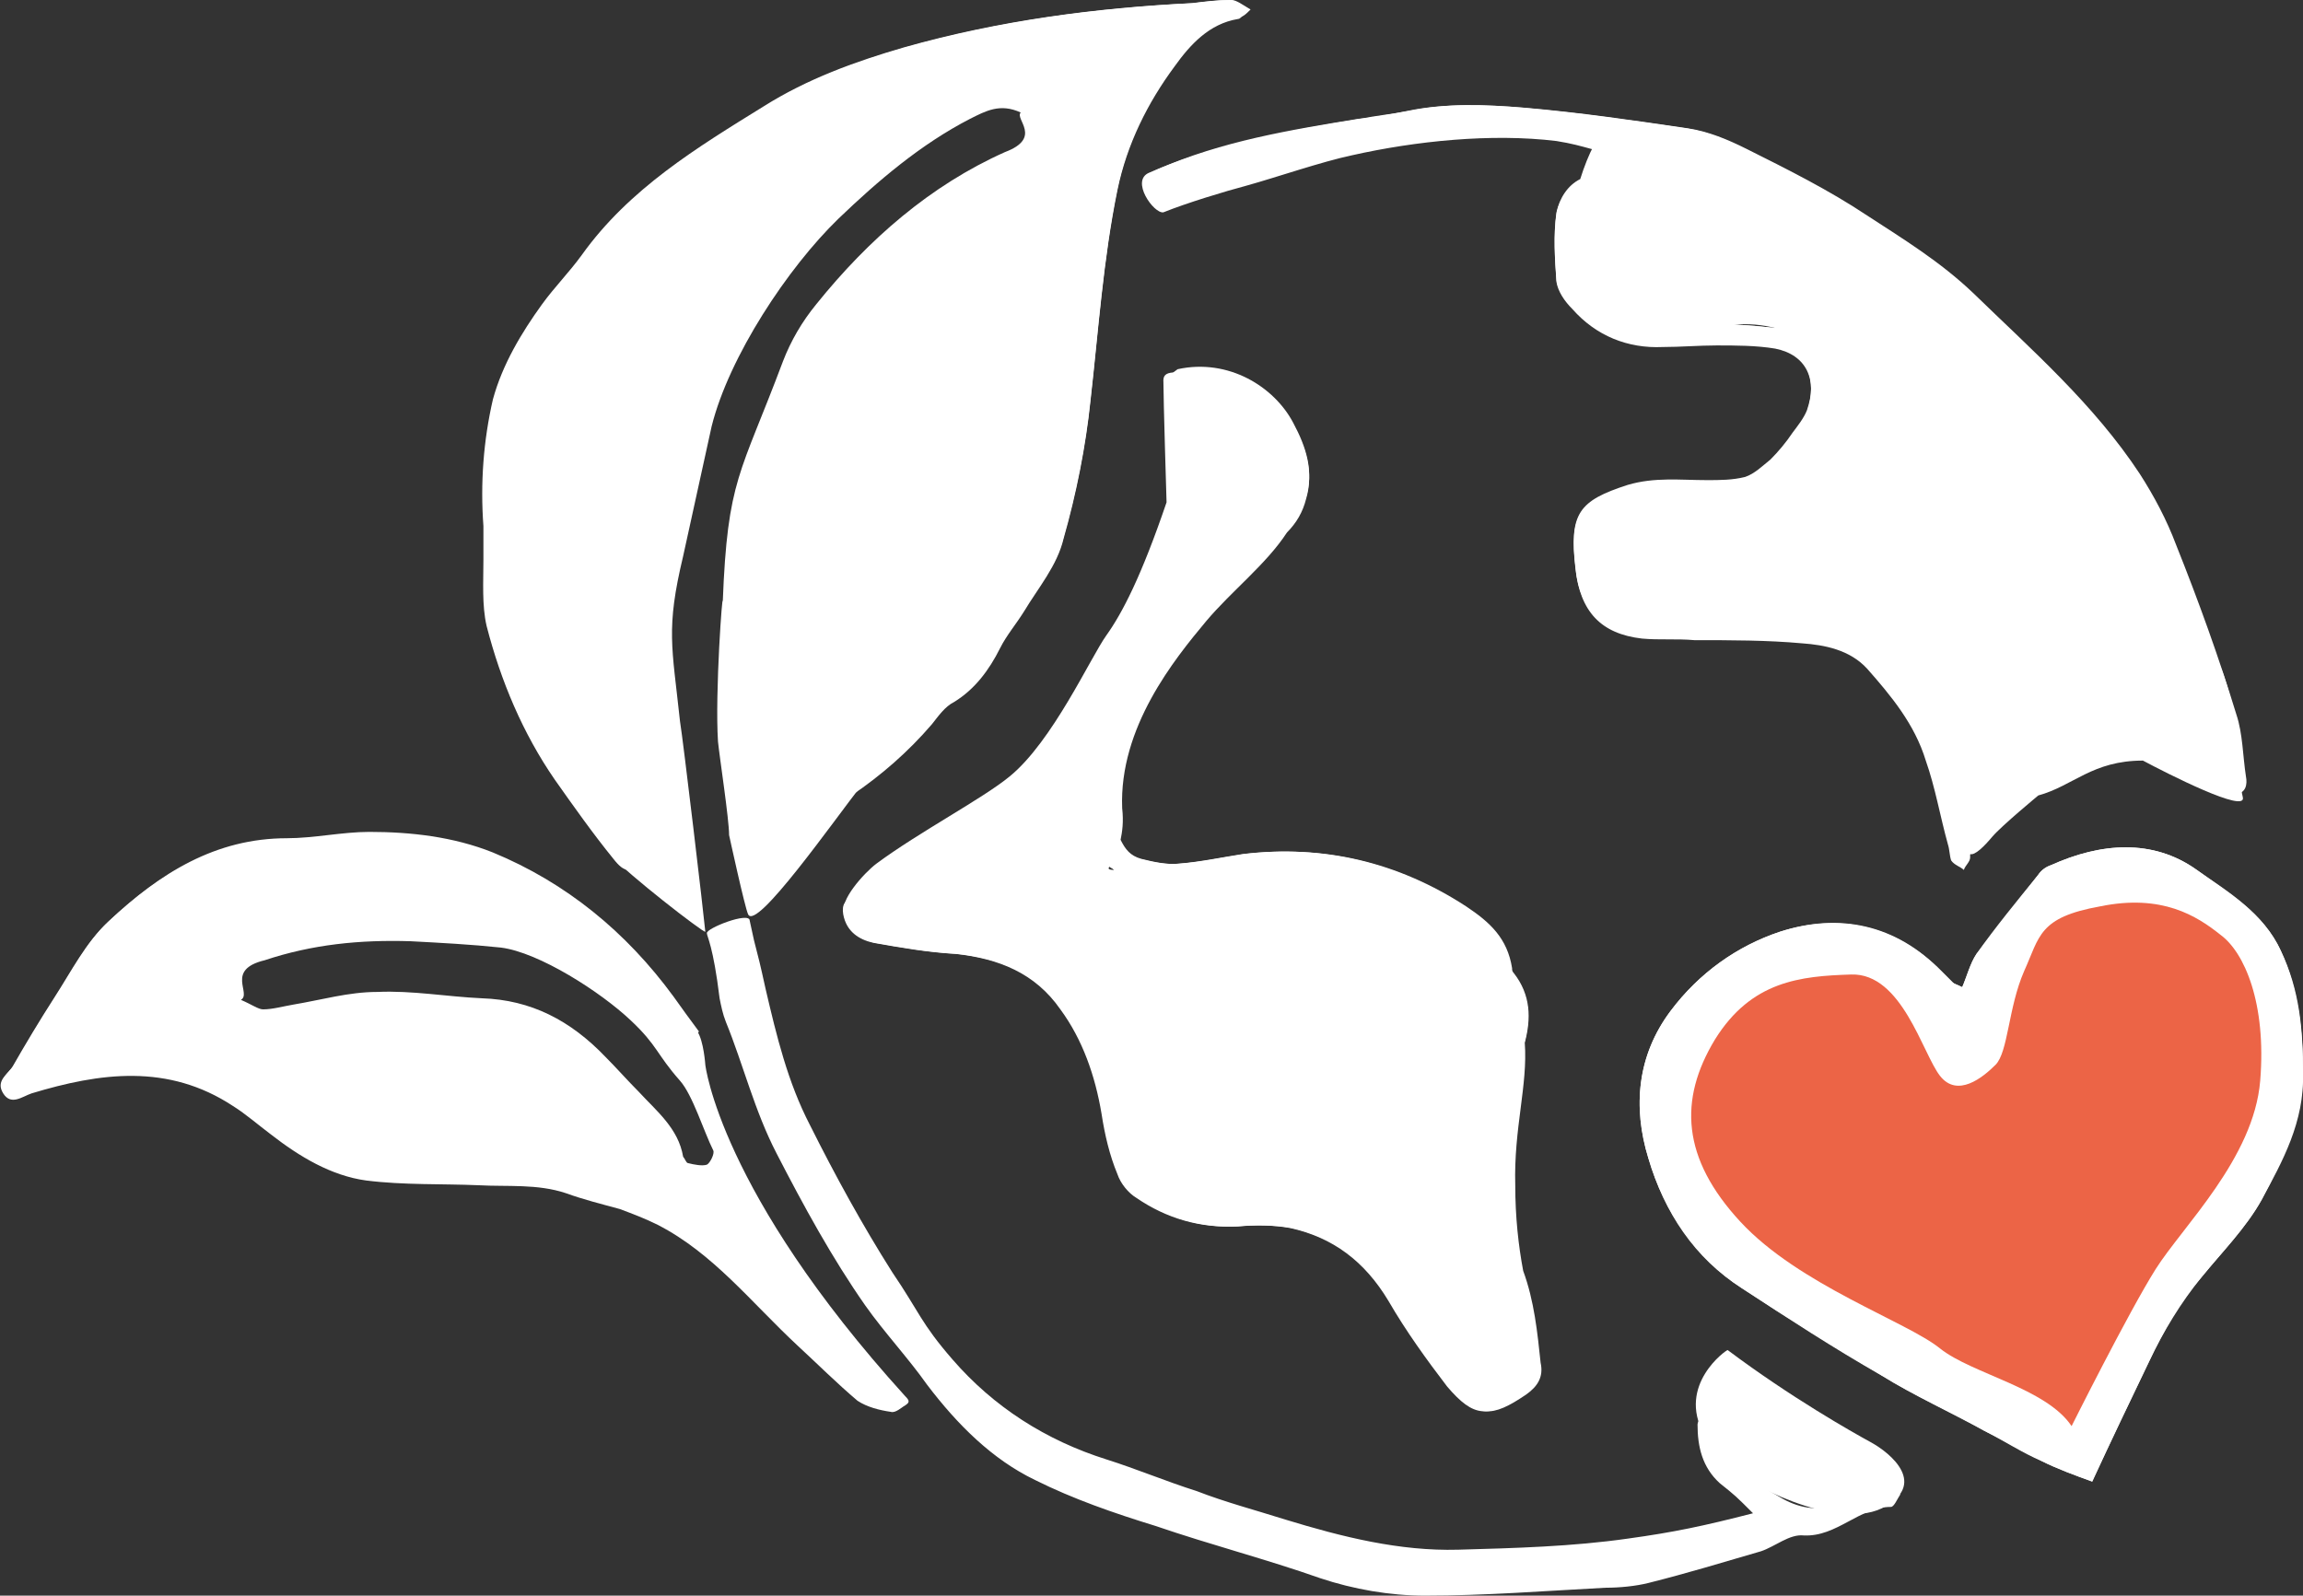
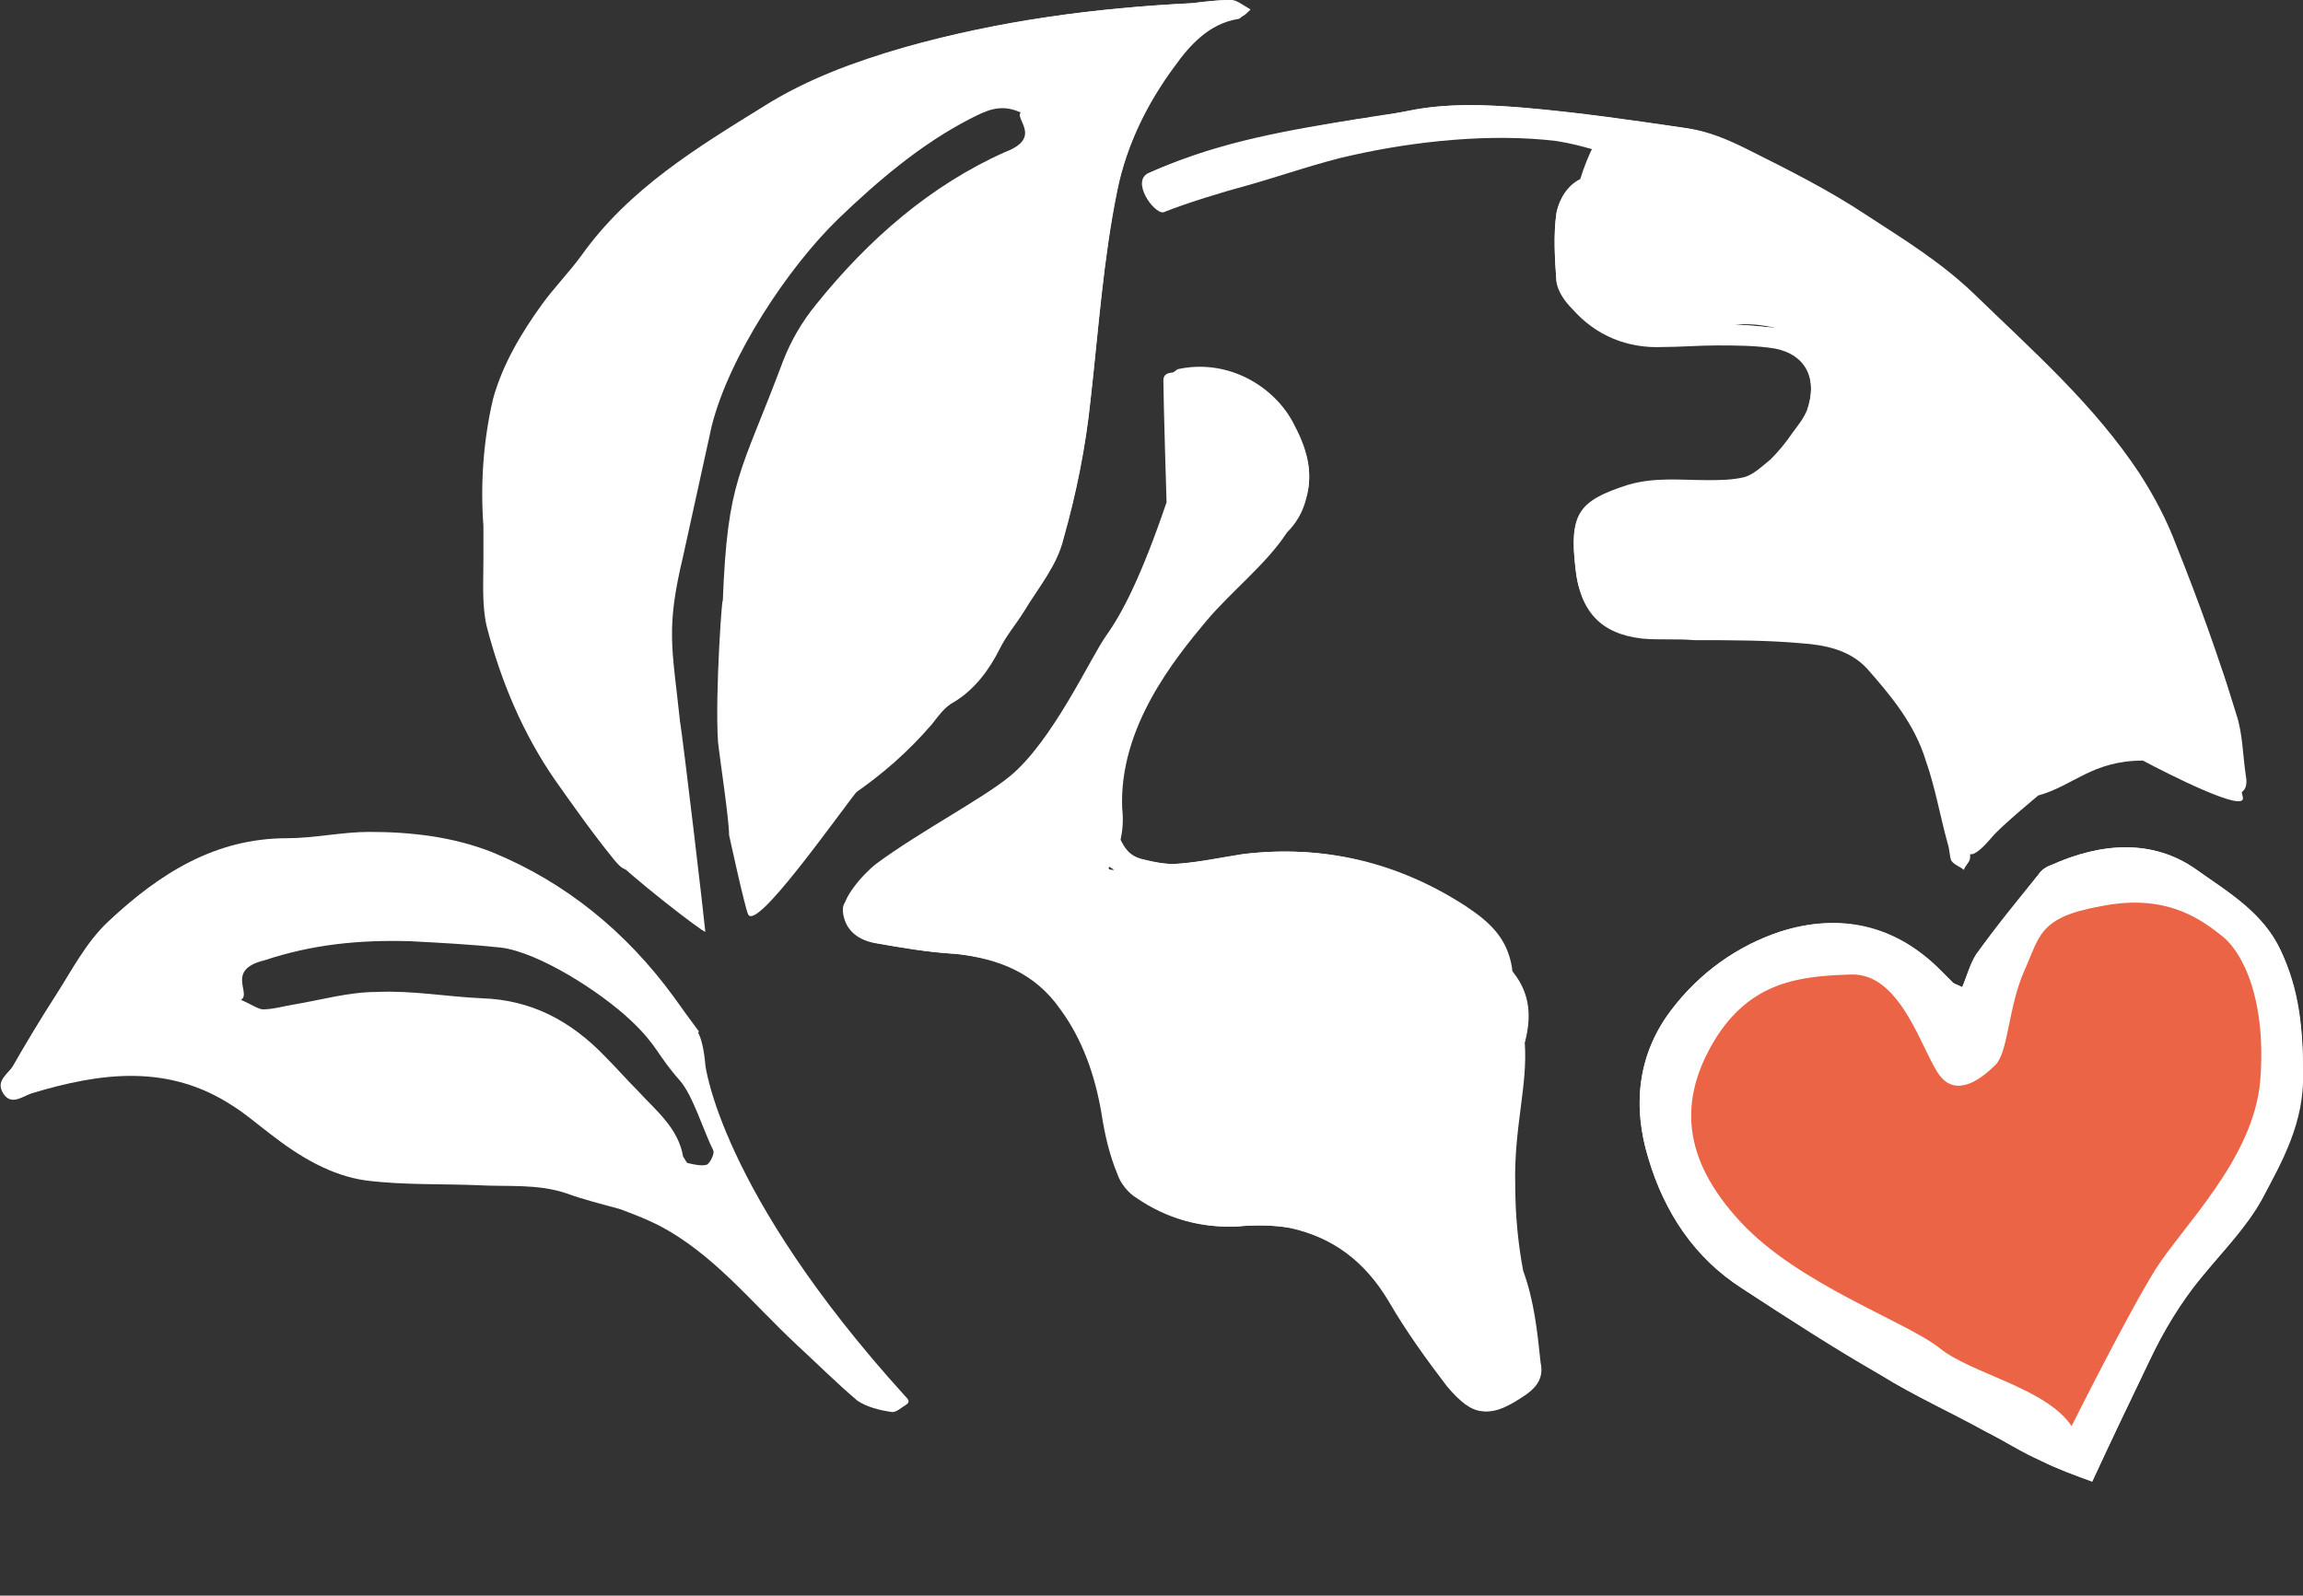
<svg xmlns="http://www.w3.org/2000/svg" version="1.1" id="Ebene_1" x="0px" y="0px" viewBox="0 0 145.3 100.7" style="enable-background:new 0 0 145.3 100.7;" xml:space="preserve">
  <rect x="0" y="0" width="145.3" height="100.7" fill="#333333" stroke="none" />
  <style type="text/css">
	.st0{fill:#FFFFFF;}
	.st1{fill:#EC6446;}
</style>
  <g>
-     <path class="st0" d="M44.6,58.9c0,0.2,0.4,0.8,0.8,4.1c0.1,0.5,0.2,1,0.4,1.5c1.1,2.7,1.8,5.6,3.2,8.3c1.7,3.3,3.5,6.6,5.6,9.6   c1.2,1.7,2.7,3.3,3.9,5c1.9,2.5,4.1,4.7,6.8,6c2.4,1.2,5,2.1,7.6,2.9c3.5,1.2,7,2.1,10.4,3.3c2.1,0.7,4.4,1.1,6.6,1.1   c3.8,0,7.6-0.3,11.4-0.5c0.9,0,1.9-0.1,2.7-0.3c2.4-0.6,4.7-1.3,7.1-2c0.9-0.3,1.8-1.1,2.7-1c2.1,0.1,3.5-1.8,5.5-1.8   c0.2,0,0.4-0.5,0.6-0.8c-0.3-0.1-0.7-0.3-1-0.2c-1,0.2-1.9,0.5-2.8,0.8c-1.3,0.5-2.5,0.3-3.6-0.3c-1.9-1.1-3.9-2.2-4.1-4.9   c0-0.2-0.5-0.4-0.7-0.7c-0.2,0.3-0.6,0.6-0.6,0.9c0,1.4,0.3,2.7,1.4,3.7c1,0.8,1,0.8,2.1,1.9c-3.1,0.8-5,1.2-7.9,1.6   c-3.5,0.5-7.1,0.6-10.7,0.7c-3.7,0.1-7.3-0.8-10.9-1.9c-1.9-0.6-3.8-1.1-5.6-1.8c-1.9-0.6-3.8-1.4-5.7-2c-3.8-1.2-7.1-3.3-9.7-6.3   c-2-2.3-2.1-3-3.8-5.5c-1.9-3-3.6-6.1-5.2-9.3c-1.4-2.7-2.1-5.6-2.8-8.6c-0.7-3.2-0.5-1.9-1-4.3C47.3,57.5,44.5,58.6,44.6,58.9   L44.6,58.9z" />
    <path class="st0" d="M73.4,24c0,0.2,0.1,0.4,0.1,0.5c0.6,0.1,1.2,0.2,1.8,0.2c1.9,0,3.5,0.8,4.7,2.4c1.4,1.8,1.4,4.4-0.1,5.8   c-3.1,2.9-5.8,6.1-8.3,9.6c-1.4,2-2.5,4-2.5,6.6c0,0.9-0.1,1.7,0,2.6c0,2.6,1.4,4.1,3.8,4c2.3,0,4.5-0.3,6.8-0.5   c4.7-0.5,9,0.6,12.7,3.6c2.1,1.7,3,4.6,2.3,7.3c-0.3,1.3-0.8,2.5-1,3.8c-0.4,3.6-0.1,7.2,1.1,10.7c0.5,1.7,0.8,3.4,1,5.2   c0.1,1.1-0.3,1.5-1.3,1.8c-0.8,0.3-1.5,0-2-0.7c-1.1-1.4-2.1-2.9-3.2-4.3c-0.9-1.2-1.7-2.6-2.7-3.6c-1.7-1.7-3.8-2.7-6.3-2.7   c-2,0-4.1,0.1-6.1-0.7c-1.4-0.6-2.4-1.5-2.8-3.1c-0.2-0.7-0.4-1.4-0.4-2.2c-0.2-2.6-1.2-4.9-2.6-7c-1.1-1.6-2.5-3-4.3-3.5   c-2.1-0.6-4.3-0.8-6.4-1.2c-1.4-0.3-3-0.2-3.7-1.9c-0.7,0-0.9,0.4-0.8,1c0.2,1.1,1,1.6,1.9,1.8c1.7,0.3,3.4,0.6,5.2,0.7   c2.7,0.3,5,1.2,6.6,3.5c1.4,1.9,2.2,4.2,2.6,6.6c0.2,1.3,0.5,2.6,1,3.8c0.2,0.6,0.7,1.2,1.2,1.5c1.9,1.3,4,1.9,6.3,1.8   c1.1-0.1,2.3-0.1,3.4,0.1c2.7,0.6,4.7,2.1,6.2,4.6c1.1,1.9,2.4,3.7,3.7,5.4c1.7,2,2.6,2,4.8,0.5c0.7-0.5,1.1-1.1,0.9-2   c-0.2-2-0.4-4-1.1-5.9c-1.5-4.1-1.8-8.2-0.3-12.4c0.7-2.1,1.5-4.3-0.2-6.3c-0.1-0.1-0.1-0.2-0.1-0.3c-0.3-1.9-1.4-2.9-2.9-3.9   c-4.3-2.8-9-3.9-14-3.3c-1.3,0.2-2.7,0.5-4,0.6c-0.8,0.1-1.7-0.1-2.5-0.3c-1.1-0.3-1.6-1.2-1.6-2.3c0-0.9-0.1-1.7,0-2.6   c0.1-1.9,0.4-3.7,1.7-5.3c1.1-1.4,2-3,3.2-4.3c1.7-1.9,3.6-3.8,5.5-5.6c0.8-0.8,1.3-1.6,1.7-2.7c0.5-1.7,0-3.2-0.8-4.7   c-1.2-2.3-4.1-4.1-7.3-3.4C74,23.5,73.7,23.8,73.4,24L73.4,24z" />
    <path class="st0" d="M74.8,1.3C71.4,5,70.4,8,69.4,12c-1.2,4.9-1.2,10.1-1.9,15.1c-0.4,3.1-0.8,6.1-2.6,8.8   c-1.2,1.7-2.2,3.5-3.4,5.3c-0.3,0.4-0.7,0.7-1,1.1c-1.1,1-2.1,1.9-3.2,2.9c-1.2,1.1-2.3,2.2-3.5,3.3c-1.8,1.6-4,2.5-6.2,3.5   c-0.6,0.3-1.1,0.4-0.9,1.5c0.4-0.1,0.9,0,1.2-0.2c4.1-1.7,7.9-4.1,10.9-7.6c0.4-0.5,0.8-1.1,1.4-1.4c1.3-0.8,2.2-2,2.9-3.4   c0.4-0.8,1-1.5,1.5-2.3c0.9-1.5,2.1-2.9,2.5-4.6c0.8-2.8,1.4-5.8,1.7-8.7c0.5-4.4,0.8-8.9,1.7-13.3c0.6-2.9,1.9-5.5,3.6-7.8   c1-1.4,2.2-2.7,4-3c0.2,0,0.3-0.3,0.7-0.6C78.3,0.3,77.9,0,77.6,0c-0.8,0-1.6,0.1-2.4,0.2C69.1,0.5,63,1.3,57,3   c-3.1,0.9-6.1,2-8.8,3.7c-4.2,2.6-8.5,5.2-11.5,9.4c-0.8,1.1-1.7,2-2.5,3.1c-1.3,1.8-2.5,3.8-3.1,6c-0.6,2.6-0.8,5.3-0.6,8   c0,0.7,0,1.4,0,2.1c0,1.4-0.1,2.9,0.2,4.2c0.9,3.5,2.3,6.8,4.3,9.7c1.2,1.7,2.4,3.4,3.7,5c0.7,0.9,1.1,0.9,1.9,0.2   c-2.1-3.1-4.7-5.9-6.5-9.4c-1.2-2.4-2.1-4.8-2.4-7.4c-0.2-2.6-0.2-5.3-0.1-7.9c0.2-2.8,0.9-5.5,2.3-8c1.5-2.5,3.3-4.7,5.2-6.8   c3.6-3.7,7.8-6.6,12.4-8.7c2-0.9,4-1.7,6.1-2.3c4.5-1.4,9-1.9,13.7-2.3C72.7,1.6,73.7,1.4,74.8,1.3L74.8,1.3z" />
    <path class="st0" d="M132,93.5c1.2-2.6,2.4-5.1,3.6-7.6c0.9-1.9,1.9-3.7,3.3-5.3c1.3-1.6,2.8-3.1,3.8-4.9c1.3-2.4,2.7-4.9,2.6-8   c0-2.7-0.2-5.2-1.4-7.7c-1.1-2.4-3.4-3.7-5.3-5.1c-2.8-2-6.1-1.7-9.2-0.3c-0.3,0.1-0.6,0.3-0.8,0.6c-1.3,1.6-2.7,3.3-3.9,5   c-0.4,0.6-0.6,1.4-0.9,2.1c-0.4-0.2-0.5-0.2-0.6-0.3c-0.2-0.2-0.5-0.5-0.7-0.7c-2.9-3-6.5-3.7-10.2-2.5c-2.7,0.9-5.1,2.6-6.9,5   c-2.1,2.8-2.4,6-1.4,9.3c1,3.4,2.9,6.3,5.9,8.2c2.9,1.9,5.8,3.8,8.8,5.5c2.1,1.3,4.4,2.3,6.5,3.5c1.2,0.6,2.4,1.4,3.6,1.9   C129.8,92.7,130.9,93.1,132,93.5L132,93.5z" />
    <path class="st0" d="M44.1,65.1c-0.6-0.8-1.1-1.5-1.6-2.2c-3-4.1-6.8-7.2-11.4-9.1c-2.5-1-5.2-1.3-7.8-1.3c-1.7,0-3.5,0.4-5.2,0.4   c-4.5,0-8,2.2-11.2,5.2c-1.4,1.3-2.3,3.1-3.4,4.8c-0.9,1.4-1.8,2.9-2.6,4.3c-0.3,0.5-1.1,0.9-0.6,1.7c0.5,0.8,1.2,0.2,1.8,0   c4.3-1.3,8.6-1.9,12.7,0.8c0.8,0.5,1.6,1.2,2.4,1.8c1.8,1.4,3.8,2.6,6,2.9c2.4,0.3,4.8,0.2,7.1,0.3c1.8,0.1,3.7-0.1,5.5,0.5   c1.1,0.4,2.3,0.7,3.4,1c0.8,0.3,1.6,0.6,2.4,1c3.5,1.8,5.9,4.9,8.8,7.6c1.3,1.2,2.5,2.4,3.8,3.5c0.6,0.4,1.4,0.6,2.1,0.7   c0.3,0.1,0.7-0.3,1-0.5c-1.8-1.4-3.6-2.7-5.2-4.1c-1.3-1.2-2.6-2.5-3.8-3.8c-2.4-2.6-5.2-4.7-8.6-5.8c-2.5-0.9-5.1-1.6-7.8-1.7   c-1.8-0.1-3.6-0.1-5.4,0.1c-3.4,0.2-6.3-1-8.9-3.1c-3.6-2.9-7.5-4.2-12-3.5c-0.9,0.1-1.8,0.3-3,0.5c0.4-0.9,0.7-1.4,1-1.9   c0.8-1.2,1.6-2.3,2.3-3.5c2.2-3.4,5.2-5.7,8.8-6.9c3-0.9,6.2-1,9.4-1c2.6,0.1,5.3,0.5,7.6,1.6c2.7,1.3,5.2,3.2,7.2,5.5   c1.2,1.3,2.2,2.8,3.3,4.3C42.8,65.9,43.3,66,44.1,65.1L44.1,65.1z" />
    <path class="st0" d="M101.5,11.3c-0.4-0.1-0.7-0.3-1-0.2c-1.2,0.3-2.1,1.2-2.3,2.4c-0.2,1.4-0.1,2.9,0,4.3c0.1,0.6,0.5,1.2,1,1.7   c1.5,1.7,3.5,2.5,5.7,2.4c1.1,0,2.3-0.1,3.4-0.1c1.2,0,2.5,0,3.7,0.2c2,0.4,2.7,2,2,4c-0.2,0.5-0.6,1-0.9,1.4   c-0.4,0.6-0.9,1.2-1.4,1.7c-0.5,0.4-1,0.9-1.6,1.1c-0.8,0.2-1.6,0.2-2.4,0.2c-1.7,0-3.3-0.2-5,0.3c-3.1,1-3.7,1.8-3.3,5.2   c0.3,2.7,1.6,4.1,4.2,4.4c1.1,0.1,2.2,0,3.3,0.1c2.3,0,4.6,0,6.8,0.2c1.4,0.1,3,0.4,4.1,1.6c1.5,1.7,3,3.5,3.7,5.8   c0.6,1.7,0.9,3.5,1.4,5.3c0.1,0.3,0.1,0.7,0.2,1c0.2,0.3,0.6,0.4,0.8,0.6c0.1-0.3,0.4-0.5,0.4-0.8c0-0.7-0.1-1.4-0.3-2   c-0.6-1.8-1.2-3.5-1.8-5.3c-1.7-4.7-4.8-7.4-9.7-7.5c-2.4-0.1-4.8,0-7.2-0.2c-1,0-2-0.3-3-0.6c-0.4-0.1-0.9-0.6-1-1   c-0.3-1-0.5-2.1-0.6-3.2c0-1.1,0.6-2,1.7-2.3c1.2-0.2,2.3-0.4,3.5-0.4c1.6-0.1,3.3,0,4.9,0c0.6,0,1.2-0.3,1.4-0.9   c0.5-1.2,1.4-2,2.3-2.9c0.7-0.7,1.2-1.5,1-2.6c-0.1-0.4,0-0.9,0-1.4c0-1.7-0.6-2.6-2.2-2.9c-1.7-0.3-3.4-0.4-5.2-0.5   c-1.7-0.1-3.4,0-5-0.2c-1.7-0.3-3.2-1.3-3.6-3.1s-0.4-3.8,1.4-5.1C101.2,11.9,101.3,11.7,101.5,11.3L101.5,11.3z" />
    <path class="st0" d="M72.7,12.5c0.5-0.3,0.9-0.8,1.4-1c1.5-0.6,3-1.1,4.5-1.5c1.8-0.5,3.7-0.8,5.6-1.2c4-0.8,8-1.3,12.1-0.8   c1.9,0.3,3.9,0.5,5.8,0.7c2.9,0.3,5.6,0.9,8.3,2.2c3.4,1.6,6.6,3.5,9.6,5.7c4,2.8,7.4,6.3,10.7,10c2.6,2.9,4.7,6.2,5.9,10.1   c0.4,1.2,0.9,2.3,1.4,3.5c1.1,2.8,2.4,5.7,2.1,8.9c-0.1,0.6,0.3,1,0.8,1c0.7,0,0.8-0.5,0.7-1.1c-0.2-1.3-0.2-2.6-0.6-3.9   c-1.2-3.6-2.5-7.2-3.8-10.7c-0.6-1.6-1.4-3.1-2.3-4.5c-2.9-4.4-6.8-7.8-10.5-11.4c-2-1.9-4.3-3.4-6.7-4.9c-2.5-1.6-5-2.9-7.6-4.2   c-1.2-0.6-2.4-1.1-3.7-1.3c-3.4-0.5-6.9-1-10.3-1.3c-2.4-0.2-4.9-0.3-7.3,0.2c-1,0.2-2,0.4-3.1,0.5c-4.3,0.7-8.6,1.4-12.7,3.2   C71.9,11.2,71.9,11.4,72.7,12.5L72.7,12.5z" />
    <path class="st0" d="M132,93.5c-1.1-0.4-2.2-0.8-3.2-1.3c-1.2-0.6-2.4-1.3-3.6-1.9c-2.2-1.2-4.4-2.2-6.5-3.5   c-3-1.8-5.9-3.6-8.8-5.5s-4.9-4.8-5.9-8.2c-1-3.2-0.7-6.5,1.4-9.3c1.8-2.4,4.2-4.1,6.9-5c3.8-1.2,7.3-0.4,10.2,2.5   c0.2,0.2,0.5,0.5,0.7,0.7c0.1,0.1,0.2,0.1,0.6,0.3c0.3-0.7,0.5-1.5,0.9-2.1c1.3-1.7,2.6-3.3,3.9-5c0.2-0.3,0.5-0.5,0.8-0.6   c3.1-1.4,6.4-1.7,9.2,0.3c2,1.4,4.2,2.7,5.3,5.1c1.1,2.4,1.4,5,1.4,7.7c0,3-1.3,5.5-2.6,8c-1,1.8-2.5,3.3-3.8,4.9s-2.4,3.4-3.3,5.3   C134.4,88.4,133.2,90.9,132,93.5L132,93.5z M131.1,91.7c1.1-2,2.1-4,3.1-5.9c0.8-1.4,1.5-2.9,2.4-4.3c1.2-1.7,2.7-3.3,3.9-5.1   c1-1.5,2-3,2.7-4.7c1.2-2.9,1-6,0.3-9.1c-0.2-0.9-0.6-1.9-1.2-2.6c-2.5-3.4-5.6-5.3-9.8-4.8c-1.8,0.2-3.3,1-4.2,2.8   c-0.2,0.4-0.7,0.7-1,1.1c-1.3,1.5-2.5,3-2.3,5.3c0,0.4-0.1,0.9-0.3,1.1c-0.3,0.3-0.8,0.5-1.2,0.6c-0.2,0-0.5-0.5-0.6-0.8   c-1.2-3.9-4.9-6.2-8.8-5.5c-2.2,0.4-4.1,1.6-5.8,3c-2.7,2.2-3.7,5.1-3.2,8.7c0.6,3.6,2.5,6.4,5.4,8.5c1.9,1.3,3.8,2.7,5.8,3.8   c2.4,1.4,4.9,2.5,7.3,3.7c1,0.5,2.1,0.9,3.1,1.5C128.2,89.9,129.7,90.9,131.1,91.7L131.1,91.7z" />
    <path class="st0" d="M72.5,10.9c4.1-1.8,9-2.7,13.3-3.4c1-0.2,2-0.3,3.1-0.5c2.4-0.5,4.9-0.4,7.3-0.2c3.5,0.3,6.9,0.8,10.3,1.3   c1.3,0.2,2.5,0.7,3.7,1.3c2.6,1.3,5.2,2.6,7.6,4.2c2.3,1.5,4.6,2.9,6.7,4.9c3.7,3.6,7.6,7,10.5,11.4c0.9,1.4,1.7,2.9,2.3,4.5   c1.4,3.5,2.7,7.1,3.8,10.7c0.4,1.2,0.4,2.6,0.6,3.9c0.1,0.5,0,1.1-0.7,1.1c-0.6,0-0.9-0.4-0.8-1c0.3-3.2-0.9-6-2.1-8.9   c-0.5-1.2-1-2.3-1.4-3.5c-1.2-3.9-3.3-7.2-5.9-10.1c-3.3-3.7-6.7-7.2-10.7-10c-3-2.2-6.3-4.1-9.6-5.7c-2.7-1.3-5.2-0.7-8-1.1   c-1.9-0.2-2.4-0.6-4.3-0.9c-4.1-0.5-8.9,0-12.9,0.9c-1.9,0.4-4.8,1.4-6.6,1.9c-1.5,0.4-3.8,1.1-5.3,1.7   C72.8,13.5,71.3,11.4,72.5,10.9L72.5,10.9z" />
    <path class="st0" d="M131.1,91.7c-1.4-0.8-2.9-1.8-4.4-2.6c-1-0.6-2.1-1-3.1-1.5c-2.4-1.2-4.9-2.4-7.3-3.7c-2-1.1-3.9-2.5-5.8-3.8   c-2.9-2-4.8-4.8-5.4-8.5c-0.6-3.5,0.5-6.5,3.2-8.7c1.7-1.4,3.6-2.6,5.8-3c3.9-0.7,7.6,1.5,8.8,5.5c0.1,0.3,0.4,0.9,0.6,0.8   c0.4,0,0.9-0.3,1.2-0.6c0.2-0.2,0.3-0.7,0.3-1.1c-0.2-2.2,1.1-3.8,2.3-5.3c0.3-0.4,0.8-0.7,1-1.1c0.9-1.8,2.4-2.6,4.2-2.8   c4.2-0.5,7.3,1.4,9.8,4.8c0.5,0.7,1,1.7,1.2,2.6c0.6,3,0.8,6.1-0.3,9.1c-0.7,1.7-1.6,3.2-2.7,4.7c-1.2,1.8-2.6,3.3-3.9,5.1   c-0.9,1.3-1.6,2.8-2.4,4.3C133.2,87.7,132.2,89.7,131.1,91.7L131.1,91.7z" />
-     <path class="st0" d="M107.5,90.5c0.5,0.9,1,1.5,1.6,2.1c0.9,0.9,6.6,4,9.6,2.6c3-1.5,0.6-3.5-0.7-4.2c-1.1-0.6-5-2.8-9-5.8   C108.9,85.2,105.8,87.4,107.5,90.5L107.5,90.5z" />
    <path class="st0" d="M141.5,50.3c-0.3-1.1-0.1-5.1-1.4-8.2c-1.2-3.1-4.3-6.8-4.9-9.4c-0.6-2.6-6.8-9.2-9.9-12.1   c-3-2.8-9.6-7.6-13.9-10c0,0-8.7-3.1-9.9-2.6c-0.6,0.3-1.3,1.7-1.8,3.3c-0.8,0.4-1.3,1.2-1.5,2.1c-0.2,1.4-0.1,2.9,0,4.3   c0.1,0.6,0.5,1.2,1,1.7c1.5,1.7,3.5,2.5,5.7,2.4c1.1,0,2.3-0.1,3.4-0.1c1.2,0,2.5,0,3.7,0.2c2,0.4,2.7,2,2,4   c-0.2,0.5-0.6,1-0.9,1.4c-0.4,0.6-0.9,1.2-1.4,1.7c-0.5,0.4-1,0.9-1.6,1.1c-0.8,0.2-1.6,0.2-2.4,0.2c-1.7,0-3.3-0.2-5,0.3   c-3.1,1-3.7,1.8-3.3,5.2c0.2,2.4,1.4,3.8,3.6,4.2c0.2,0.1,0.3,0.1,0.5,0.1h0.1c0,0,0.1,0,0.2,0c0.4,0.1,0.8,0.2,1.3,0.1   c0.7,0,1.4-0.1,2-0.1c2.2,0,4.4,0,6.6,0.2c1.4,0.1,3,0.4,4.1,1.6c1.5,1.7,3,3.5,3.7,5.8c0.6,1.7,0.9,3.5,1.4,5.3   c0.1,0.3,0.1,0.7,0.2,1c0.2,0.3,0.6,0.4,0.8,0.6c0.1-0.2,0.3-0.5,0.4-0.7c0.3,0.1,0.9-0.5,1.4-1.1c0.6-0.7,2.9-2.6,2.9-2.6   c2.2-0.6,3.4-2.2,6.6-2.2C136.7,48.8,141.8,51.4,141.5,50.3L141.5,50.3z M115.6,25.3c0-0.1,0-0.1,0-0.2c0-0.1,0-0.2,0-0.3   C115.6,25,115.6,25.2,115.6,25.3L115.6,25.3z M112,20.7c-0.9-0.1-1.7-0.2-2.6-0.2C110.3,20.4,111.2,20.5,112,20.7L112,20.7z" />
    <path class="st0" d="M96.2,65.8c0.4-1.5,0.4-3-0.7-4.4c-0.1-0.1-0.1-0.2-0.1-0.3c-0.3-1.9-1.4-2.9-2.9-3.9c-4.3-2.8-9-3.9-14-3.3   c-1.3,0.2-2.7,0.5-4,0.6c-0.8,0.1-1.7-0.1-2.5-0.3c-0.7-0.2-1-0.6-1.3-1.2c0.1-0.5,0.2-1.1,0.1-2c-0.2-5.1,3.3-9.4,5.3-11.8   c1.6-1.9,3.8-3.6,5.1-5.6c0.6-0.6,1-1.3,1.2-2.1c0.5-1.7,0-3.2-0.8-4.7c-1.2-2.3-4.1-4.1-7.3-3.4c0,0-0.1,0-0.1,0.1   c-0.5,0-0.8,0.1-0.8,0.5c0,1.2,0.2,7.7,0.2,7.7c-1.6,4.7-2.8,7-3.8,8.4s-3.4,6.7-6.1,8.9c-1.7,1.4-5.7,3.5-8.4,5.5   c-0.8,0.6-2.4,2.4-2,3.1v0.1c0.2,1.1,1,1.6,1.9,1.8c1.7,0.3,3.4,0.6,5.2,0.7c2.7,0.3,5,1.2,6.6,3.5c1.4,1.9,2.2,4.2,2.6,6.6   c0.2,1.3,0.5,2.6,1,3.8c0.2,0.6,0.7,1.2,1.2,1.5c1.9,1.3,4,1.9,6.3,1.8c1.1-0.1,2.3-0.1,3.4,0.1c2.7,0.6,4.7,2.1,6.2,4.6   c1.1,1.9,2.4,3.7,3.8,5.4c1.7,2,2.6,2,4.8,0.5c0.7-0.5,1.1-1.1,0.9-2c-0.2-1.9-0.4-3.9-1.1-5.8c-0.3-1.6-0.5-3.4-0.5-5.4   C95.5,71.2,96.4,68.5,96.2,65.8L96.2,65.8z M70,54.7c0.1,0.1,0.2,0.1,0.3,0.2C69.9,54.9,69.9,54.8,70,54.7L70,54.7z" />
    <path class="st0" d="M78.9,0.6C78.4,0.3,78,0,77.7,0c-0.8,0-1.6,0.1-2.4,0.2C69.2,0.5,63.1,1.3,57.1,3C54,3.9,51,5,48.3,6.7   c-4.2,2.6-8.5,5.2-11.5,9.4c-0.8,1.1-1.7,2-2.5,3.1c-1.3,1.8-2.5,3.8-3.1,6c-0.6,2.6-0.8,5.3-0.6,8c0,0.7,0,1.4,0,2.1   c0,1.4-0.1,2.9,0.2,4.2c0.9,3.5,2.3,6.8,4.3,9.7c1.2,1.7,2.4,3.4,3.7,5c0.6,0.8,5.6,4.7,5.7,4.6c-0.1-1.1-1.4-12.1-1.6-13.3   c-0.5-4.7-0.9-5.8,0.2-10.4c0.6-2.7,1.2-5.5,1.8-8.2c1.1-4.4,4.8-10,8-13.1c2.5-2.4,5.2-4.7,8.3-6.3c1-0.5,1.9-1,3.2-0.4   c-0.4,0.4,1.4,1.6-1,2.5c-4.7,2.1-8.6,5.5-11.9,9.6c-0.9,1.1-1.6,2.3-2.1,3.6c-2.7,7.2-3.5,7.4-3.8,15.2c0-1-0.5,5.7-0.3,8.8   c0.1,1,0.7,4.9,0.7,5.9c0,0,1,4.6,1.2,5c0.5,1.1,5.4-5.9,7.2-8.2c1.6-1.1,3.1-2.4,4.4-3.9c0.4-0.5,0.9-1.1,1.4-1.4   c1.3-0.8,2.2-2,2.9-3.4c0.4-0.8,1-1.5,1.5-2.3c0.9-1.5,2.1-2.9,2.5-4.6c0.8-2.8,1.4-5.8,1.7-8.7c0.5-4.4,0.8-8.9,1.7-13.3   c0.6-2.9,1.9-5.5,3.6-7.8c1-1.4,2.2-2.7,4-3C78.4,1.1,78.6,0.9,78.9,0.6L78.9,0.6z" />
    <path class="st0" d="M57.1,88.1C45.4,75.2,44.5,67.2,44.5,67.2s-0.1-1.5-0.5-2.1s-1.1-1.5-1.6-2.1c-3-4.1-6.8-7.2-11.4-9.1   c-2.5-1-5.2-1.3-7.8-1.3c-1.7,0-3.5,0.4-5.2,0.4c-4.5,0-8,2.2-11.2,5.2c-1.4,1.3-2.3,3.1-3.4,4.8c-0.9,1.4-1.8,2.9-2.6,4.3   c-0.3,0.5-1.1,0.9-0.6,1.7c0.5,0.8,1.2,0.2,1.8,0c4.3-1.3,8.6-1.9,12.7,0.8c0.8,0.5,1.6,1.2,2.4,1.8c1.8,1.4,3.8,2.6,6,2.9   c2.4,0.3,4.8,0.2,7.1,0.3c1.8,0.1,3.7-0.1,5.5,0.5c1.1,0.4,2.3,0.7,3.4,1c0.8,0.3,1.6,0.6,2.4,1c3.5,1.8,5.9,4.9,8.8,7.6   c1.3,1.2,2.5,2.4,3.8,3.5c0.6,0.4,1.4,0.6,2.1,0.7c0.3,0.1,0.7-0.3,0.9-0.4C57.4,88.5,57.4,88.4,57.1,88.1L57.1,88.1z M14.7,54.7   c0.2-0.1,0.5-0.1,0.8-0.2c-0.3,0.1-0.7,0.2-1,0.3C14.6,54.8,14.7,54.7,14.7,54.7L14.7,54.7z M45,72.6c0.1,0.2-0.2,0.8-0.4,0.9   c-0.3,0.1-0.8,0-1.2-0.1c-0.1,0-0.2-0.3-0.3-0.4c-0.3-1.8-1.7-2.9-2.8-4.1c-0.7-0.7-1.4-1.5-2.1-2.2c-2.2-2.3-4.7-3.6-7.8-3.7   c-2.2-0.1-4.4-0.5-6.6-0.4c-1.8,0-3.5,0.5-5.3,0.8c-0.6,0.1-1.3,0.3-1.9,0.3c-0.3,0-0.7-0.3-1.4-0.6c0.7-0.4-1-1.9,1.5-2.5   c3-1,6-1.3,9.2-1.2c1.9,0.1,3.8,0.2,5.7,0.4c2.4,0.3,6.3,2.8,8.2,4.6c1.7,1.6,1.6,2.1,3.1,3.8C43.7,69.1,44.4,71.4,45,72.6L45,72.6   z" />
    <path class="st1" d="M130.7,90c0,0,3.6-7.2,5.3-9.9c1.7-2.7,6.2-7,6.6-11.9s-1-8.1-2.5-9.2c-1.5-1.2-3.7-2.6-7.6-1.8   c-3.9,0.7-3.8,1.9-4.8,4.1c-1,2.3-1,5.1-1.8,5.9s-2.4,2.1-3.5,0.7s-2.4-6.5-5.6-6.4s-6.3,0.4-8.6,4.1c-2.3,3.8-2.1,7.5,1.6,11.5   s10.5,6.3,12.6,8C124.4,86.7,129.1,87.6,130.7,90L130.7,90z" />
  </g>
</svg>